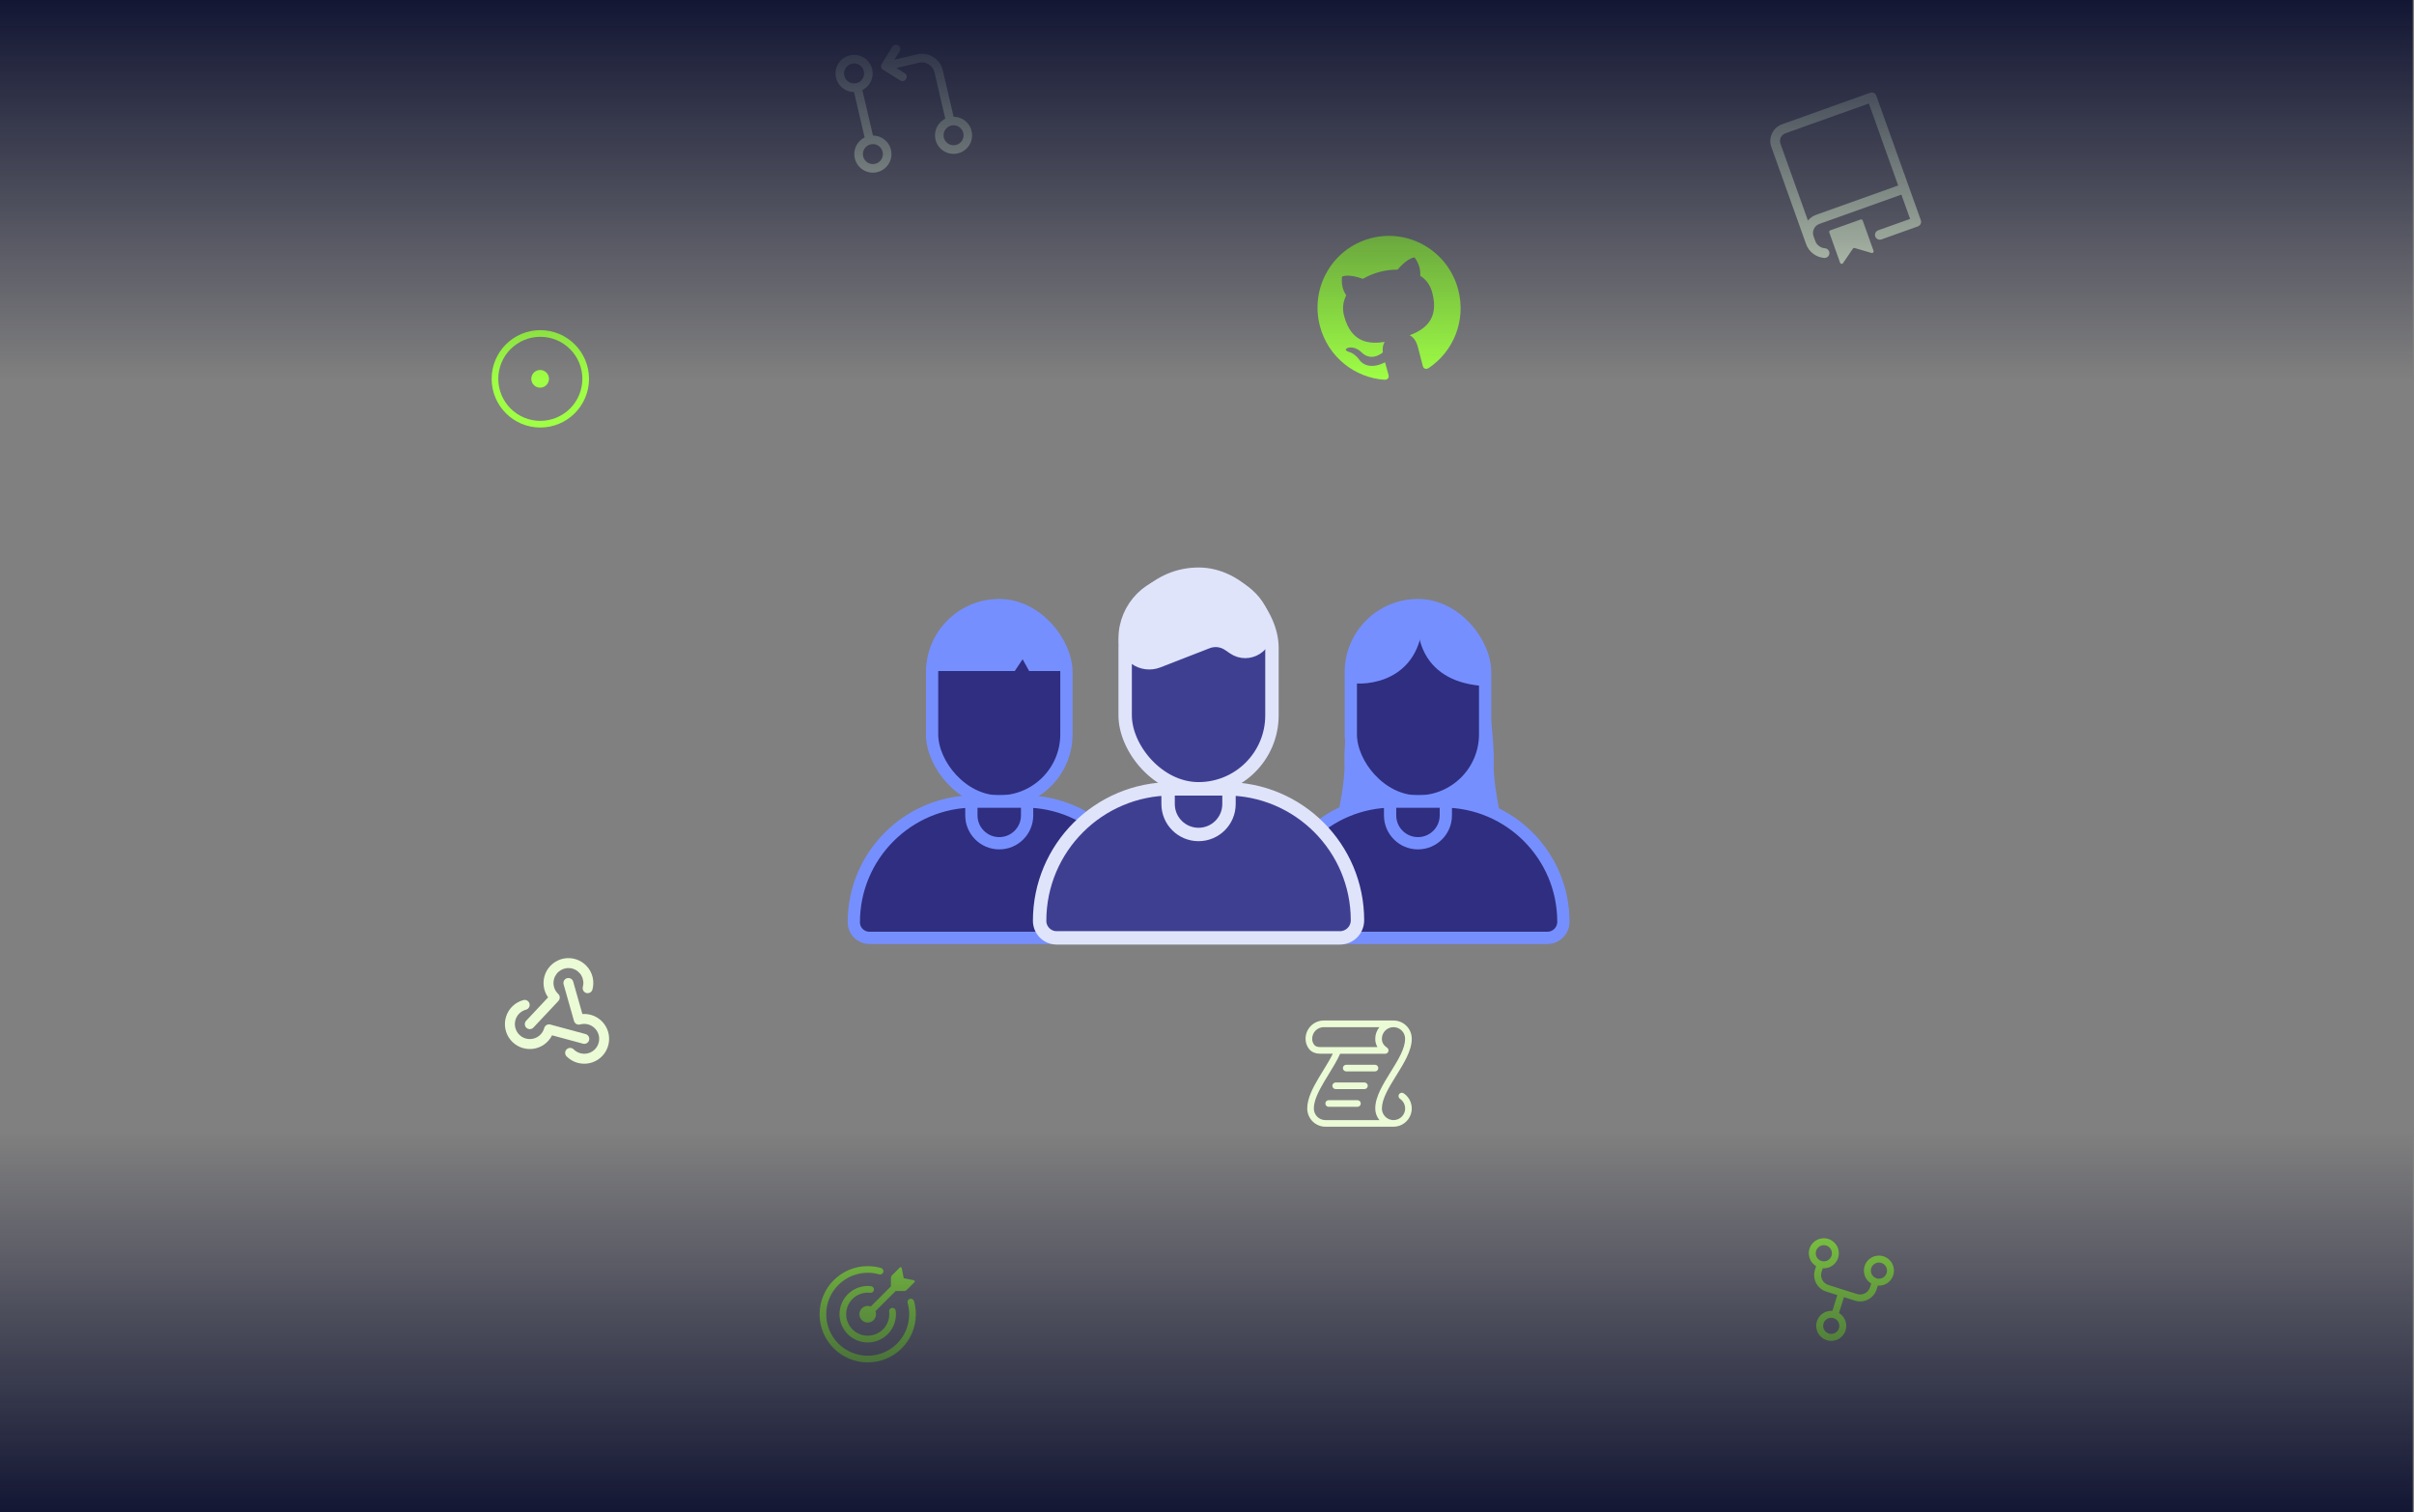
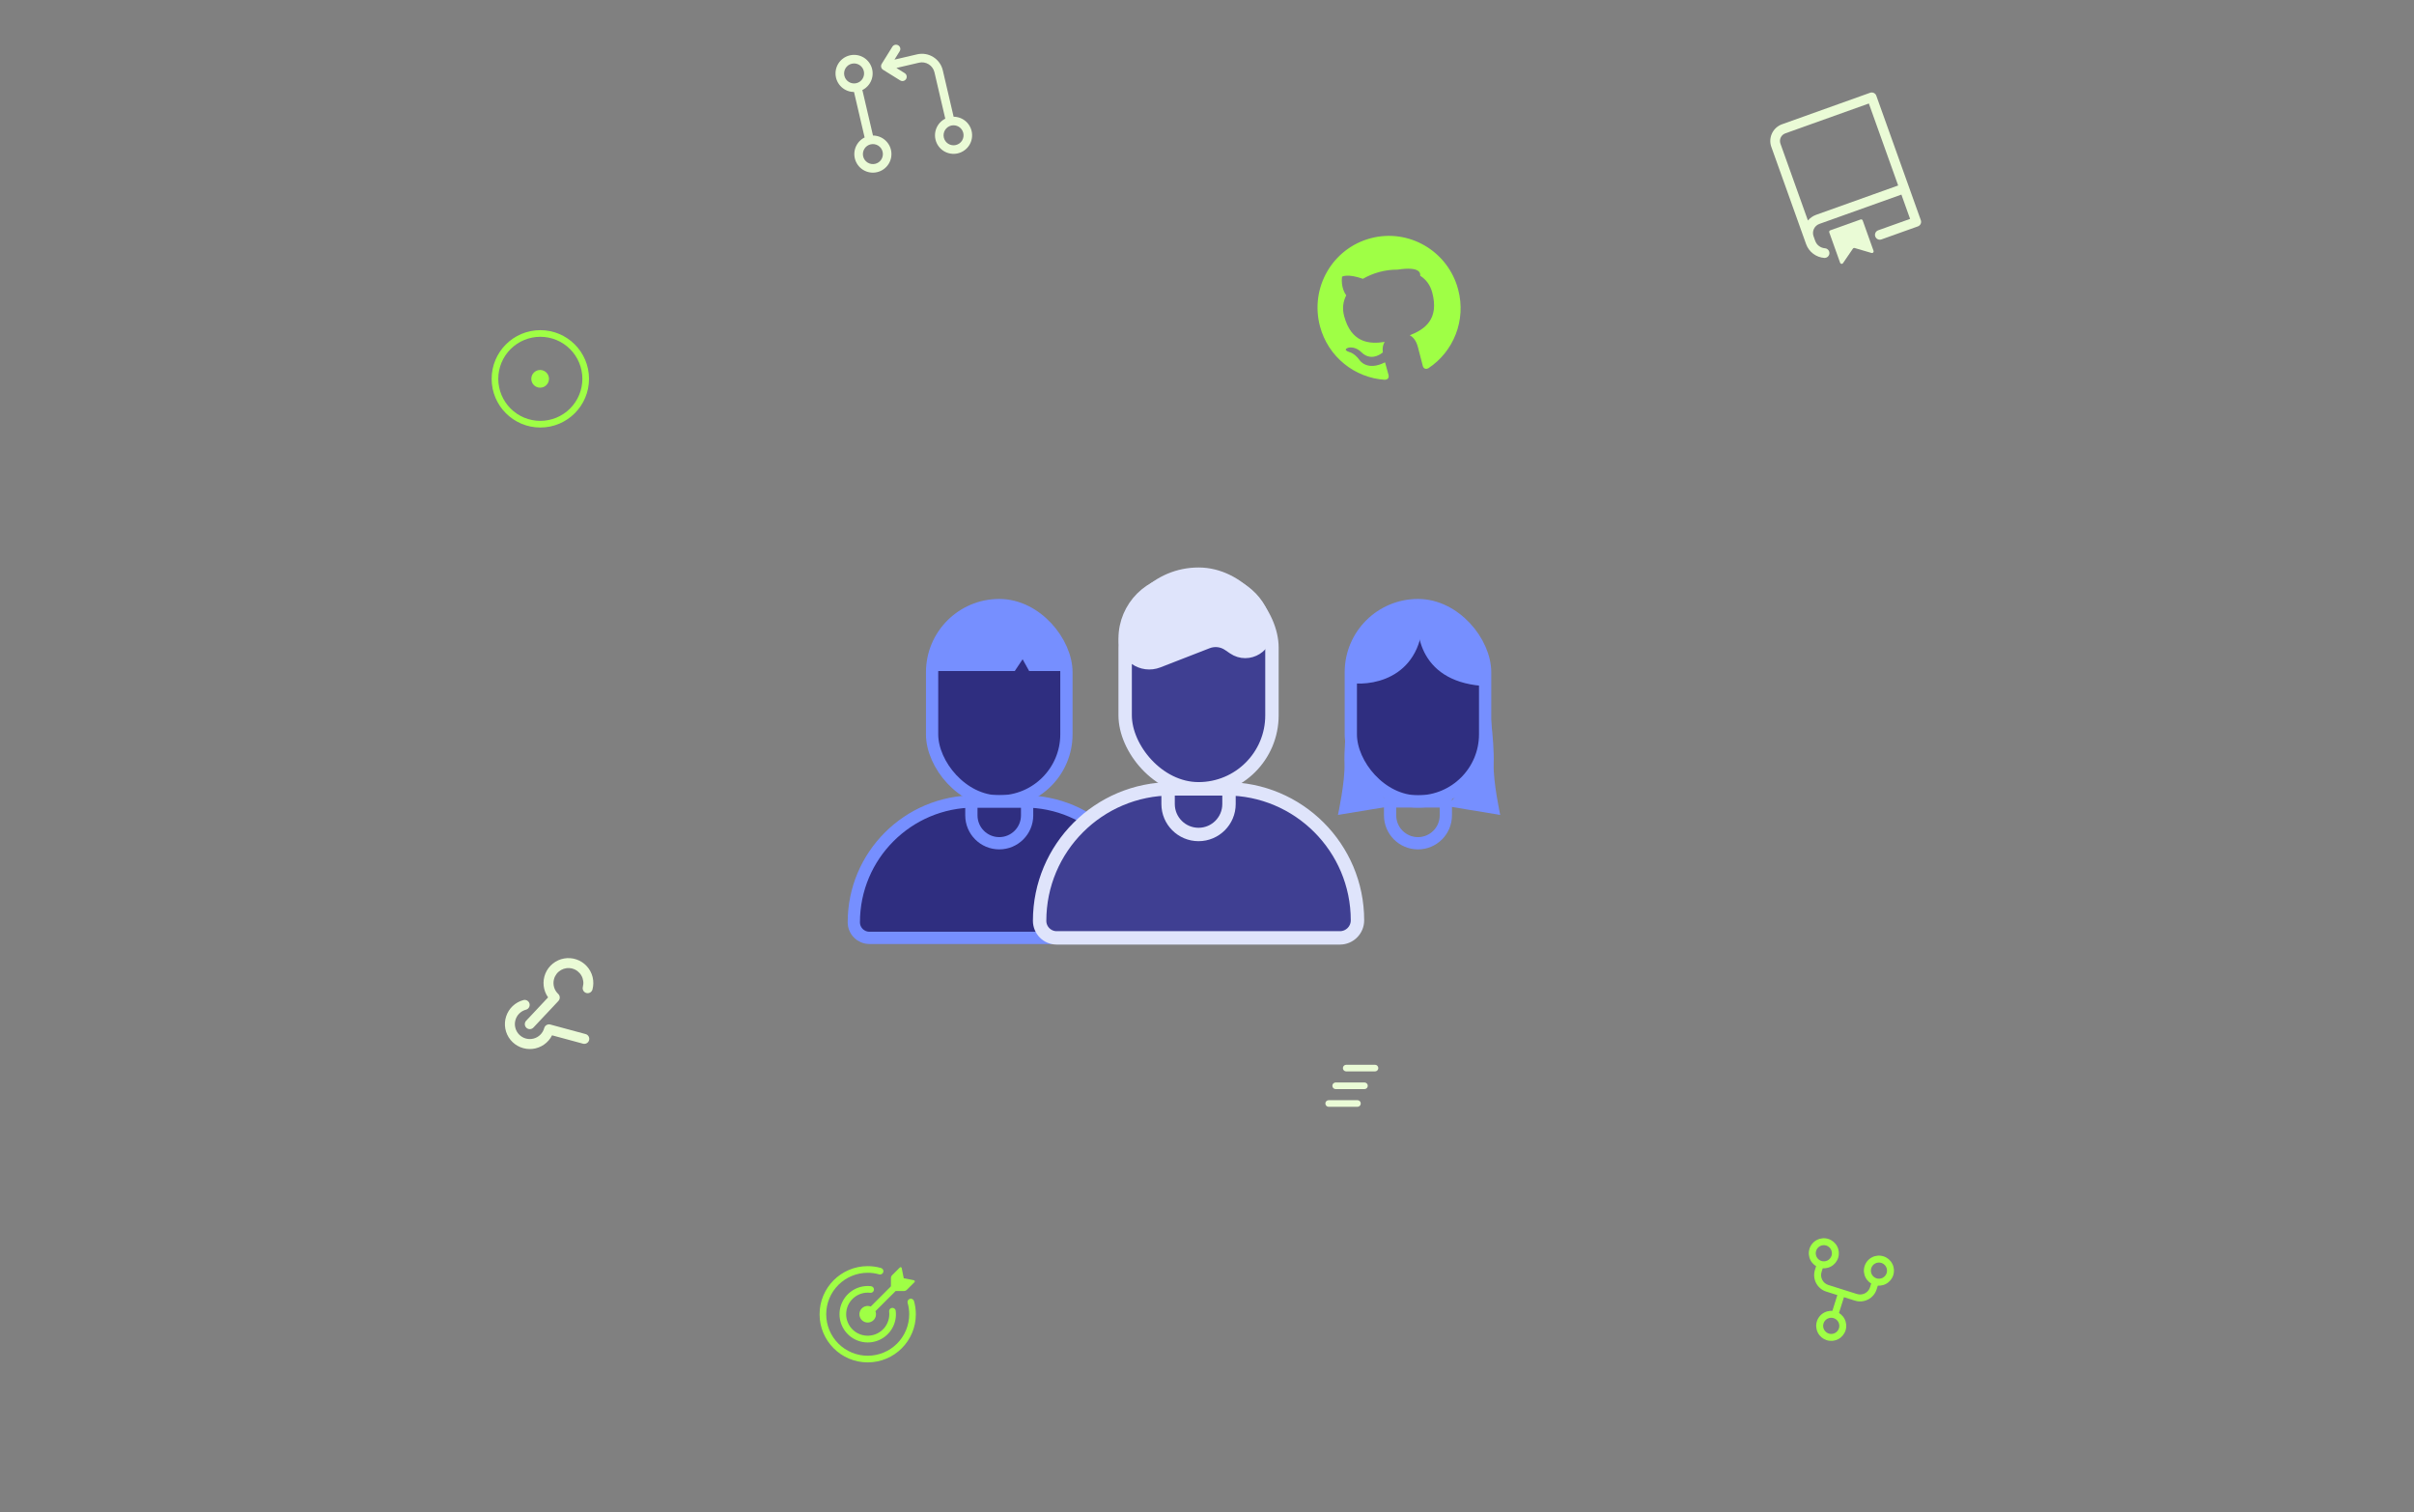
<svg xmlns="http://www.w3.org/2000/svg" width="474" height="297" viewBox="0 0 474 297" fill="none">
  <rect x="0" y="0" width="474" height="297" fill="#808080" stroke="none" />
  <path d="M347.807 28.853C347.497 27.983 347.544 27.026 347.938 26.192C348.334 25.357 349.043 24.713 349.914 24.401L367.207 18.216C367.444 18.13 367.705 18.143 367.934 18.253C368.161 18.36 368.338 18.555 368.422 18.793L377.163 43.242C377.249 43.479 377.236 43.74 377.127 43.969C377.02 44.196 376.825 44.373 376.587 44.457L369.431 47.014C369.194 47.1 368.933 47.087 368.703 46.978C368.477 46.871 368.299 46.676 368.216 46.438C368.13 46.201 368.143 45.94 368.252 45.711C368.359 45.484 368.555 45.307 368.792 45.223L375.054 42.984L373.349 38.213L357.248 43.969C356.773 44.139 356.385 44.491 356.171 44.944C355.955 45.401 355.929 45.922 356.101 46.397L356.421 47.291C356.726 48.146 357.503 48.699 358.358 48.756C358.603 48.779 358.83 48.899 358.989 49.087C359.148 49.275 359.229 49.52 359.211 49.765C359.195 50.013 359.083 50.242 358.898 50.406C358.716 50.571 358.473 50.659 358.228 50.649C357.428 50.594 356.664 50.307 356.025 49.825C355.386 49.343 354.901 48.683 354.633 47.927L347.81 28.846L347.807 28.853ZM366.954 20.326L350.555 26.189C349.731 26.483 349.304 27.391 349.599 28.212L354.993 43.299C355.423 42.791 355.983 42.405 356.612 42.181L372.713 36.424L366.957 20.323L366.954 20.326Z" fill="#EAFBD6" />
  <path d="M359.187 45.633C359.158 45.555 359.164 45.466 359.2 45.391C359.237 45.315 359.302 45.255 359.38 45.229L365.342 43.096C365.421 43.068 365.509 43.073 365.585 43.11C365.661 43.146 365.72 43.211 365.747 43.289L367.882 49.265C367.9 49.32 367.905 49.38 367.892 49.437C367.879 49.494 367.853 49.547 367.811 49.588C367.772 49.63 367.72 49.661 367.663 49.677C367.605 49.693 367.548 49.693 367.491 49.677L364.175 48.704C364.109 48.686 364.042 48.689 363.979 48.71C363.916 48.733 363.862 48.775 363.825 48.83L361.878 51.682C361.844 51.729 361.799 51.768 361.747 51.791C361.695 51.815 361.635 51.822 361.578 51.817C361.52 51.809 361.466 51.786 361.419 51.752C361.374 51.716 361.338 51.669 361.32 51.614L359.185 45.638L359.187 45.633Z" fill="#EAFBD6" />
  <path d="M106.097 64.832C111.376 64.832 115.657 69.113 115.657 74.392C115.657 79.672 111.376 83.953 106.097 83.953C100.817 83.953 96.536 79.672 96.536 74.392C96.536 69.113 100.817 64.832 106.097 64.832ZM97.84 74.39C97.84 76.58 98.711 78.678 100.257 80.227C101.805 81.776 103.904 82.644 106.094 82.644C108.284 82.644 110.383 81.773 111.931 80.227C113.48 78.678 114.351 76.58 114.351 74.39C114.351 72.2 113.48 70.101 111.931 68.552C110.383 67.004 108.284 66.136 106.094 66.136C103.904 66.136 101.805 67.006 100.257 68.552C98.708 70.101 97.84 72.2 97.84 74.39ZM106.097 76.129C105.865 76.134 105.635 76.092 105.419 76.009C105.202 75.923 105.007 75.797 104.843 75.636C104.676 75.474 104.545 75.281 104.457 75.067C104.368 74.854 104.321 74.624 104.321 74.392C104.321 74.16 104.368 73.931 104.457 73.717C104.545 73.503 104.678 73.31 104.843 73.149C105.007 72.987 105.205 72.859 105.419 72.773C105.635 72.687 105.865 72.648 106.097 72.653C106.55 72.664 106.983 72.852 107.301 73.175C107.619 73.501 107.796 73.936 107.796 74.39C107.796 74.843 107.619 75.281 107.301 75.605C106.983 75.93 106.55 76.118 106.097 76.129Z" fill="#9FFF45" />
  <path d="M356.755 259.474C356.99 258.728 357.511 258.105 358.207 257.746C358.901 257.383 359.709 257.313 360.457 257.547C361.203 257.782 361.826 258.303 362.186 259C362.548 259.693 362.618 260.501 362.384 261.25C362.149 261.995 361.628 262.618 360.931 262.978C360.238 263.34 359.43 263.411 358.682 263.174C357.933 262.936 357.313 262.417 356.953 261.721C356.591 261.028 356.52 260.22 356.755 259.471V259.474ZM366.122 248.629C366.357 247.883 366.878 247.26 367.574 246.9C368.268 246.538 369.076 246.467 369.824 246.704C370.57 246.939 371.193 247.461 371.553 248.157C371.915 248.85 371.986 249.658 371.748 250.407C371.514 251.152 370.992 251.775 370.296 252.135C369.603 252.497 368.795 252.568 368.046 252.333C367.301 252.099 366.678 251.577 366.318 250.881C365.955 250.188 365.885 249.379 366.12 248.631L366.122 248.629ZM355.303 245.218C355.537 244.473 356.059 243.85 356.755 243.49C357.448 243.128 358.257 243.057 359.005 243.294C359.75 243.529 360.374 244.05 360.733 244.747C361.096 245.44 361.166 246.248 360.931 246.996C360.697 247.742 360.175 248.365 359.479 248.725C358.786 249.087 357.978 249.158 357.229 248.921C356.484 248.686 355.861 248.164 355.501 247.468C355.139 246.775 355.068 245.967 355.305 245.218H355.303ZM357.639 247.62C358.04 247.747 358.476 247.708 358.851 247.513C359.224 247.317 359.505 246.983 359.633 246.582C359.761 246.18 359.722 245.745 359.526 245.37C359.331 244.997 358.997 244.715 358.596 244.587C358.397 244.525 358.186 244.501 357.98 244.52C357.772 244.538 357.571 244.598 357.386 244.694C357.013 244.89 356.731 245.224 356.604 245.625C356.476 246.027 356.515 246.462 356.711 246.837C356.906 247.21 357.24 247.492 357.641 247.62H357.639ZM359.091 261.875C359.492 262.003 359.928 261.964 360.303 261.768C360.676 261.573 360.958 261.239 361.085 260.838C361.213 260.436 361.174 260.001 360.978 259.625C360.783 259.252 360.449 258.971 360.048 258.843C359.646 258.715 359.211 258.754 358.835 258.95C358.65 259.046 358.486 259.179 358.353 259.338C358.22 259.498 358.118 259.683 358.056 259.881C357.993 260.079 357.97 260.29 357.988 260.496C358.006 260.705 358.066 260.905 358.163 261.09C358.358 261.463 358.692 261.745 359.093 261.873L359.091 261.875ZM368.458 251.032C368.86 251.16 369.295 251.121 369.671 250.925C370.043 250.73 370.325 250.396 370.453 249.995C370.58 249.593 370.541 249.158 370.346 248.782C370.15 248.41 369.817 248.128 369.415 248C369.217 247.938 369.006 247.914 368.8 247.932C368.591 247.951 368.39 248.011 368.205 248.107C368.02 248.204 367.856 248.337 367.723 248.496C367.59 248.655 367.488 248.84 367.426 249.038C367.363 249.236 367.34 249.447 367.358 249.653C367.376 249.859 367.436 250.062 367.533 250.248C367.629 250.433 367.762 250.597 367.921 250.73C368.08 250.863 368.265 250.964 368.463 251.027L368.458 251.032Z" fill="#9FFF45" />
  <path d="M357.946 248.909L357.672 249.775C357.511 250.291 357.558 250.852 357.808 251.331C358.058 251.811 358.488 252.173 359.005 252.335L364.631 254.108C365.147 254.27 365.708 254.223 366.187 253.972C366.667 253.722 367.029 253.292 367.191 252.776L367.465 251.91L368.763 252.319L368.489 253.185C368.218 254.045 367.616 254.765 366.816 255.179C366.015 255.594 365.082 255.677 364.221 255.406L358.595 253.633C357.735 253.362 357.015 252.76 356.601 251.96C356.184 251.159 356.103 250.226 356.374 249.366L356.648 248.5L357.946 248.909Z" fill="#9FFF45" />
  <path d="M361.112 253.245L359.747 257.574L361.045 257.983L362.41 253.655L361.112 253.245Z" fill="#9FFF45" />
  <path d="M264.336 209.09C264.164 209.09 263.997 209.158 263.875 209.28C263.752 209.403 263.684 209.567 263.684 209.742C263.684 209.916 263.752 210.081 263.875 210.203C263.997 210.326 264.162 210.393 264.336 210.393H269.986C270.158 210.393 270.325 210.326 270.447 210.203C270.57 210.081 270.638 209.916 270.638 209.742C270.638 209.567 270.57 209.403 270.447 209.28C270.325 209.158 270.161 209.09 269.986 209.09H264.336ZM262.266 212.565C262.094 212.565 261.927 212.633 261.805 212.755C261.682 212.878 261.614 213.042 261.614 213.217C261.614 213.392 261.682 213.556 261.805 213.678C261.927 213.801 262.092 213.869 262.266 213.869H267.916C268.088 213.869 268.255 213.801 268.377 213.678C268.5 213.556 268.568 213.392 268.568 213.217C268.568 213.042 268.5 212.878 268.377 212.755C268.255 212.633 268.09 212.565 267.916 212.565H262.266ZM260.892 216.043C260.72 216.043 260.553 216.111 260.431 216.233C260.308 216.356 260.24 216.52 260.24 216.695C260.24 216.869 260.308 217.034 260.431 217.156C260.553 217.279 260.718 217.347 260.892 217.347H266.542C266.714 217.347 266.881 217.279 267.003 217.156C267.126 217.034 267.194 216.869 267.194 216.695C267.194 216.52 267.126 216.356 267.003 216.233C266.881 216.111 266.717 216.043 266.542 216.043H260.892Z" fill="#EAFBD6" />
-   <path d="M259.933 200.398H273.621C274.092 200.398 274.559 200.49 274.994 200.67C275.43 200.849 275.826 201.113 276.16 201.446C276.494 201.78 276.757 202.174 276.937 202.612C277.117 203.047 277.208 203.514 277.208 203.986C277.208 205.188 276.793 206.413 276.228 207.602C275.662 208.788 274.911 209.998 274.184 211.168L274.176 211.179C273.438 212.368 272.726 213.517 272.194 214.628C271.66 215.744 271.342 216.758 271.342 217.673C271.342 218.067 271.444 218.455 271.639 218.797C271.835 219.141 272.114 219.425 272.453 219.628C272.791 219.832 273.175 219.941 273.568 219.952C273.962 219.962 274.353 219.868 274.7 219.683C275.047 219.498 275.341 219.224 275.552 218.891C275.764 218.557 275.884 218.176 275.904 217.783C275.923 217.389 275.842 216.998 275.665 216.646C275.487 216.294 275.221 215.994 274.893 215.775C274.822 215.728 274.76 215.666 274.713 215.595C274.666 215.525 274.632 215.444 274.616 215.361C274.601 215.277 274.601 215.191 274.616 215.105C274.632 215.019 274.666 214.941 274.713 214.87C274.76 214.8 274.822 214.738 274.893 214.691C274.963 214.644 275.044 214.61 275.127 214.594C275.211 214.578 275.297 214.578 275.383 214.594C275.466 214.61 275.547 214.644 275.618 214.691C276.256 215.118 276.741 215.739 276.999 216.463C277.257 217.188 277.278 217.976 277.054 218.711C276.83 219.446 276.376 220.09 275.761 220.549C275.143 221.008 274.395 221.255 273.626 221.255H260.264C259.313 221.255 258.403 220.877 257.73 220.205C257.058 219.532 256.68 218.619 256.68 217.67C256.68 215.728 257.772 213.624 258.93 211.672C259.232 211.163 259.54 210.663 259.842 210.17C260.538 209.036 261.203 207.951 261.706 206.921H259.3C258.585 206.921 257.66 206.755 257.068 206.022C256.599 205.446 256.346 204.726 256.354 203.983C256.354 203.032 256.732 202.122 257.404 201.449C258.077 200.776 258.989 200.398 259.938 200.398H259.933ZM270.036 217.67C270.036 216.471 270.45 215.248 271.016 214.065C271.579 212.884 272.327 211.682 273.052 210.514L273.068 210.491C273.806 209.302 274.517 208.152 275.049 207.039C275.584 205.923 275.902 204.904 275.902 203.986C275.902 203.686 275.844 203.389 275.73 203.112C275.615 202.836 275.448 202.583 275.234 202.372C275.023 202.161 274.77 201.991 274.494 201.877C274.218 201.762 273.92 201.705 273.621 201.705C273.016 201.705 272.434 201.944 272.007 202.372C271.579 202.8 271.339 203.381 271.339 203.986C271.339 204.737 271.704 205.297 272.353 205.733C272.471 205.811 272.557 205.923 272.604 206.056C272.651 206.189 272.653 206.33 272.614 206.465C272.572 206.598 272.492 206.715 272.38 206.799C272.267 206.882 272.132 206.927 271.991 206.927H263.137C262.572 208.215 261.727 209.594 260.898 210.942C260.608 211.413 260.319 211.883 260.045 212.342C258.867 214.328 257.978 216.14 257.978 217.676C257.978 218.281 258.218 218.862 258.645 219.29C259.073 219.717 259.654 219.957 260.259 219.957H270.854C270.323 219.316 270.033 218.507 270.036 217.676V217.67ZM257.652 203.983C257.644 204.426 257.793 204.859 258.074 205.203C258.296 205.474 258.718 205.62 259.292 205.62H270.469C270.179 205.125 270.028 204.559 270.036 203.986C270.036 203.154 270.325 202.346 270.854 201.705H259.933C259.328 201.705 258.747 201.944 258.319 202.372C257.892 202.8 257.652 203.381 257.652 203.986V203.983Z" fill="#EAFBD6" />
  <path d="M108.782 192.267C108.985 191.516 109.478 190.877 110.153 190.489C110.829 190.101 111.629 189.999 112.38 190.202C113.131 190.406 113.77 190.898 114.158 191.574C114.546 192.249 114.648 193.049 114.445 193.8C114.377 194.05 114.411 194.316 114.541 194.543C114.672 194.767 114.883 194.931 115.133 194.999C115.383 195.067 115.649 195.033 115.876 194.903C116.1 194.772 116.265 194.561 116.332 194.311C116.546 193.516 116.559 192.679 116.364 191.879C116.168 191.078 115.774 190.34 115.219 189.733C114.664 189.125 113.962 188.669 113.183 188.403C112.403 188.14 111.569 188.075 110.758 188.221C109.948 188.364 109.186 188.711 108.545 189.227C107.904 189.743 107.403 190.413 107.09 191.177C106.777 191.939 106.663 192.768 106.754 193.586C106.848 194.405 107.145 195.187 107.619 195.857L103.312 200.443C103.135 200.633 103.039 200.883 103.049 201.144C103.057 201.402 103.169 201.65 103.357 201.827C103.547 202.005 103.797 202.101 104.058 202.091C104.316 202.083 104.564 201.971 104.741 201.783L109.648 196.556C109.736 196.462 109.804 196.352 109.848 196.232C109.893 196.112 109.916 195.985 109.911 195.857C109.906 195.729 109.877 195.601 109.825 195.484C109.773 195.367 109.697 195.263 109.603 195.174C109.215 194.809 108.936 194.347 108.79 193.836C108.644 193.325 108.641 192.783 108.78 192.272L108.782 192.267Z" fill="#EAFBD6" />
-   <path d="M111.342 192.093C111.465 192.057 111.595 192.046 111.723 192.062C111.851 192.077 111.973 192.116 112.085 192.179C112.197 192.242 112.296 192.325 112.377 192.427C112.458 192.528 112.515 192.643 112.552 192.766L114.353 199.124C115.172 199.064 115.991 199.208 116.736 199.547C117.482 199.886 118.131 200.407 118.624 201.061C119.117 201.716 119.437 202.485 119.555 203.296C119.672 204.107 119.583 204.936 119.299 205.702C119.012 206.471 118.538 207.154 117.92 207.691C117.299 208.228 116.556 208.601 115.753 208.773C114.953 208.948 114.121 208.917 113.334 208.685C112.547 208.453 111.832 208.028 111.254 207.446C111.071 207.261 110.969 207.013 110.969 206.753C110.969 206.492 111.074 206.244 111.259 206.062C111.444 205.879 111.692 205.778 111.952 205.778C112.213 205.778 112.461 205.882 112.643 206.067C113.008 206.432 113.464 206.695 113.962 206.828C114.46 206.961 114.987 206.961 115.485 206.828C115.983 206.695 116.439 206.429 116.802 206.062C117.166 205.694 117.425 205.238 117.555 204.737C117.685 204.237 117.683 203.713 117.545 203.215C117.406 202.717 117.14 202.263 116.77 201.904C116.4 201.541 115.944 201.283 115.443 201.155C114.943 201.028 114.416 201.035 113.921 201.174C113.798 201.21 113.668 201.22 113.54 201.205C113.412 201.189 113.29 201.15 113.178 201.088C113.066 201.025 112.966 200.942 112.886 200.84C112.805 200.738 112.747 200.623 112.711 200.501L110.667 193.295C110.63 193.172 110.62 193.042 110.636 192.914C110.651 192.787 110.69 192.664 110.753 192.552C110.816 192.44 110.899 192.341 111.001 192.26C111.102 192.179 111.217 192.122 111.34 192.085L111.342 192.093Z" fill="#EAFBD6" />
  <path d="M103.971 197.08C104.036 197.33 104.002 197.596 103.872 197.82C103.741 198.045 103.528 198.209 103.277 198.274C102.779 198.407 102.326 198.668 101.961 199.03C101.596 199.392 101.333 199.846 101.2 200.344C101.064 200.842 101.064 201.363 101.197 201.861C101.33 202.359 101.591 202.813 101.953 203.178C102.315 203.543 102.769 203.806 103.264 203.939C103.762 204.075 104.284 204.075 104.782 203.944C105.28 203.811 105.733 203.551 106.098 203.188C106.463 202.826 106.727 202.372 106.862 201.877C106.896 201.752 106.953 201.637 107.032 201.535C107.11 201.434 107.209 201.348 107.318 201.285C107.428 201.223 107.553 201.181 107.681 201.163C107.809 201.144 107.939 201.155 108.061 201.189L114.983 203.061C115.234 203.128 115.447 203.293 115.575 203.517C115.705 203.741 115.739 204.01 115.672 204.26C115.604 204.51 115.44 204.724 115.215 204.852C114.991 204.982 114.723 205.016 114.472 204.948L108.4 203.306C108.035 204.036 107.491 204.661 106.82 205.128C106.15 205.595 105.374 205.884 104.56 205.973C103.749 206.061 102.928 205.944 102.172 205.634C101.416 205.324 100.751 204.828 100.235 204.195C99.719 203.561 99.372 202.808 99.223 202.005C99.075 201.202 99.127 200.375 99.38 199.598C99.633 198.821 100.076 198.12 100.668 197.56C101.262 196.999 101.984 196.595 102.774 196.384C103.025 196.319 103.29 196.353 103.515 196.483C103.739 196.613 103.903 196.827 103.968 197.077L103.971 197.08Z" fill="#EAFBD6" />
-   <path fill-rule="evenodd" clip-rule="evenodd" d="M269.133 46.788C261.624 48.779 257.177 56.502 259.181 64.065C260.785 70.111 266.03 74.199 271.907 74.579C272.618 74.538 272.751 74.04 272.655 73.677C272.572 73.359 272.261 72.28 271.961 71.146C268.4 72.963 266.966 70.726 266.966 70.726C265.939 69.302 264.933 69.133 264.933 69.133C263.475 68.622 264.8 68.27 264.8 68.27C266.195 67.996 267.263 69.12 267.263 69.12C269.028 70.882 270.83 69.774 271.521 69.203C271.398 68.291 271.596 67.584 271.888 67.144C268.791 67.626 265.311 67.287 263.919 62.034C263.522 60.54 263.736 59.174 264.338 57.995C264.114 57.69 263.269 56.413 263.512 54.335C263.512 54.335 264.563 53.668 267.615 54.75C268.643 54.158 269.743 53.702 270.89 53.397C272.037 53.092 273.247 52.94 274.404 52.951C276.521 50.5 277.765 50.557 277.765 50.557C279.006 52.239 278.904 53.769 278.86 54.145C279.989 54.864 280.831 55.949 281.227 57.443C282.619 62.696 279.757 64.693 276.813 65.838C277.421 66.138 278.065 66.839 278.406 68.129C278.894 69.965 279.261 71.44 279.381 71.894C279.478 72.256 279.84 72.621 280.476 72.306C285.391 69.063 287.922 62.915 286.319 56.869C284.335 49.298 276.623 44.801 269.138 46.785L269.133 46.788Z" fill="#9FFF45" />
+   <path fill-rule="evenodd" clip-rule="evenodd" d="M269.133 46.788C261.624 48.779 257.177 56.502 259.181 64.065C260.785 70.111 266.03 74.199 271.907 74.579C272.618 74.538 272.751 74.04 272.655 73.677C272.572 73.359 272.261 72.28 271.961 71.146C268.4 72.963 266.966 70.726 266.966 70.726C265.939 69.302 264.933 69.133 264.933 69.133C263.475 68.622 264.8 68.27 264.8 68.27C266.195 67.996 267.263 69.12 267.263 69.12C269.028 70.882 270.83 69.774 271.521 69.203C271.398 68.291 271.596 67.584 271.888 67.144C268.791 67.626 265.311 67.287 263.919 62.034C263.522 60.54 263.736 59.174 264.338 57.995C264.114 57.69 263.269 56.413 263.512 54.335C263.512 54.335 264.563 53.668 267.615 54.75C268.643 54.158 269.743 53.702 270.89 53.397C272.037 53.092 273.247 52.94 274.404 52.951C279.006 52.239 278.904 53.769 278.86 54.145C279.989 54.864 280.831 55.949 281.227 57.443C282.619 62.696 279.757 64.693 276.813 65.838C277.421 66.138 278.065 66.839 278.406 68.129C278.894 69.965 279.261 71.44 279.381 71.894C279.478 72.256 279.84 72.621 280.476 72.306C285.391 69.063 287.922 62.915 286.319 56.869C284.335 49.298 276.623 44.801 269.138 46.785L269.133 46.788Z" fill="#9FFF45" />
  <path d="M177.478 253.52H175.862L171.894 257.485C172.029 257.834 172.042 258.218 171.93 258.575C171.816 258.932 171.583 259.237 171.271 259.443C170.958 259.649 170.582 259.738 170.212 259.701C169.842 259.665 169.493 259.498 169.227 259.232C168.963 258.969 168.796 258.619 168.757 258.246C168.718 257.874 168.81 257.501 169.015 257.188C169.221 256.875 169.526 256.643 169.884 256.528C170.241 256.414 170.624 256.427 170.973 256.565L174.941 252.597V250.98C174.941 250.764 175.027 250.555 175.181 250.404L176.686 248.9C176.714 248.871 176.748 248.853 176.787 248.843C176.826 248.832 176.865 248.835 176.905 248.845C176.983 248.869 177.04 248.931 177.056 249.012L177.455 251.012L179.454 251.411C179.533 251.426 179.598 251.484 179.619 251.562C179.629 251.598 179.632 251.64 179.621 251.677C179.611 251.716 179.593 251.749 179.564 251.778L178.06 253.282C177.984 253.358 177.895 253.418 177.796 253.46C177.697 253.501 177.59 253.522 177.483 253.522L177.478 253.52Z" fill="#9FFF45" />
  <path d="M162.232 258.081C162.232 260.242 163.09 262.315 164.618 263.843C166.146 265.37 168.218 266.228 170.379 266.228C171.448 266.228 172.509 266.017 173.498 265.608C174.486 265.198 175.385 264.599 176.141 263.843C176.897 263.087 177.497 262.187 177.906 261.199C178.315 260.211 178.527 259.15 178.527 258.081C178.527 257.301 178.417 256.545 178.214 255.834C178.172 255.669 178.198 255.497 178.282 255.351C178.365 255.205 178.503 255.098 178.667 255.052C178.829 255.005 179.004 255.023 179.152 255.104C179.301 255.182 179.413 255.317 179.465 255.476C179.702 256.306 179.83 257.179 179.83 258.084C179.83 263.303 175.599 267.534 170.379 267.534C165.16 267.534 160.929 263.303 160.929 258.084C160.929 252.864 165.16 248.633 170.379 248.633C171.261 248.633 172.139 248.755 172.987 248.998C173.07 249.021 173.146 249.06 173.213 249.113C173.281 249.165 173.336 249.232 173.38 249.305C173.422 249.381 173.448 249.462 173.458 249.548C173.469 249.634 173.461 249.72 173.438 249.803C173.414 249.887 173.375 249.962 173.32 250.03C173.266 250.098 173.2 250.153 173.125 250.194C173.049 250.236 172.966 250.262 172.882 250.273C172.796 250.283 172.71 250.273 172.627 250.249C171.897 250.041 171.138 249.934 170.379 249.936C168.218 249.936 166.146 250.794 164.618 252.322C163.09 253.85 162.232 255.922 162.232 258.084V258.081Z" fill="#9FFF45" />
  <path d="M166.145 258.08C166.145 258.656 166.267 259.224 166.497 259.751C166.726 260.278 167.062 260.755 167.48 261.148C167.899 261.542 168.395 261.847 168.937 262.043C169.479 262.238 170.053 262.322 170.629 262.288C171.203 262.254 171.766 262.103 172.279 261.844C172.793 261.586 173.249 261.227 173.622 260.786C173.992 260.345 174.268 259.834 174.435 259.284C174.602 258.734 174.654 258.155 174.589 257.582C174.571 257.467 174.584 257.347 174.628 257.238C174.673 257.128 174.743 257.034 174.837 256.964C174.931 256.894 175.04 256.849 175.158 256.836C175.275 256.823 175.392 256.841 175.499 256.891C175.718 256.987 175.864 257.196 175.882 257.433C176.018 258.575 175.794 259.733 175.241 260.742C174.688 261.751 173.836 262.564 172.798 263.065C171.763 263.568 170.595 263.735 169.461 263.542C168.327 263.349 167.279 262.809 166.465 261.996C165.652 261.182 165.112 260.137 164.919 259.003C164.726 257.869 164.893 256.703 165.394 255.668C165.894 254.633 166.705 253.778 167.712 253.223C168.718 252.667 169.876 252.441 171.017 252.571C171.103 252.579 171.187 252.605 171.265 252.644C171.341 252.686 171.408 252.74 171.463 252.808C171.518 252.876 171.56 252.954 171.583 253.038C171.607 253.121 171.614 253.207 171.604 253.293C171.594 253.379 171.568 253.463 171.526 253.538C171.484 253.614 171.427 253.679 171.359 253.734C171.291 253.786 171.213 253.825 171.13 253.849C171.046 253.872 170.957 253.877 170.871 253.864C170.277 253.796 169.677 253.854 169.106 254.034C168.538 254.213 168.011 254.513 167.566 254.91C167.12 255.306 166.763 255.793 166.518 256.338C166.272 256.883 166.147 257.475 166.147 258.072L166.145 258.08Z" fill="#9FFF45" />
  <path d="M183.685 27.395C183.466 26.454 183.631 25.463 184.139 24.642C184.65 23.821 185.466 23.237 186.407 23.018C187.348 22.799 188.339 22.963 189.16 23.471C189.981 23.982 190.565 24.798 190.784 25.74C191.003 26.681 190.842 27.672 190.331 28.493C189.82 29.314 189.004 29.898 188.063 30.117C187.121 30.336 186.131 30.172 185.31 29.663C184.488 29.152 183.904 28.336 183.685 27.395ZM167.845 31.087C167.626 30.146 167.787 29.155 168.298 28.334C168.809 27.512 169.625 26.928 170.566 26.709C171.508 26.491 172.498 26.655 173.319 27.163C174.141 27.674 174.725 28.49 174.944 29.431C175.163 30.372 175.001 31.363 174.49 32.184C173.979 33.006 173.163 33.59 172.222 33.809C171.281 34.028 170.29 33.866 169.469 33.355C168.648 32.844 168.064 32.028 167.845 31.087ZM164.153 15.246C163.934 14.305 164.096 13.314 164.607 12.493C165.118 11.672 165.934 11.088 166.875 10.869C167.816 10.65 168.807 10.811 169.628 11.322C170.449 11.833 171.033 12.649 171.252 13.591C171.471 14.532 171.309 15.522 170.798 16.344C170.287 17.165 169.471 17.749 168.53 17.968C167.589 18.187 166.598 18.025 165.777 17.514C164.956 17.003 164.372 16.187 164.153 15.246ZM167.258 12.509C167.008 12.566 166.77 12.675 166.559 12.824C166.351 12.975 166.171 13.166 166.035 13.385C165.9 13.604 165.808 13.846 165.767 14.101C165.725 14.357 165.733 14.615 165.793 14.868C165.85 15.118 165.96 15.355 166.108 15.567C166.259 15.775 166.45 15.955 166.669 16.091C166.888 16.226 167.13 16.317 167.386 16.359C167.641 16.401 167.899 16.393 168.152 16.333C168.661 16.216 169.099 15.9 169.372 15.457C169.646 15.014 169.735 14.482 169.617 13.974C169.5 13.465 169.185 13.027 168.741 12.754C168.298 12.48 167.766 12.391 167.258 12.509ZM170.95 28.347C170.441 28.464 170.003 28.779 169.729 29.223C169.456 29.666 169.367 30.198 169.484 30.706C169.602 31.212 169.917 31.652 170.36 31.926C170.804 32.2 171.335 32.289 171.844 32.171C172.094 32.114 172.331 32.005 172.543 31.856C172.751 31.705 172.931 31.514 173.067 31.295C173.202 31.076 173.293 30.831 173.335 30.578C173.377 30.323 173.369 30.065 173.309 29.812C173.252 29.562 173.142 29.324 172.994 29.113C172.842 28.905 172.652 28.725 172.433 28.589C172.214 28.454 171.972 28.362 171.716 28.321C171.461 28.279 171.202 28.287 170.95 28.347ZM186.79 24.655C186.54 24.712 186.303 24.822 186.092 24.971C185.883 25.122 185.703 25.312 185.568 25.531C185.432 25.75 185.341 25.992 185.299 26.248C185.257 26.503 185.265 26.762 185.325 27.015C185.383 27.265 185.492 27.502 185.641 27.713C185.792 27.922 185.982 28.102 186.201 28.237C186.42 28.373 186.663 28.464 186.918 28.506C187.174 28.547 187.432 28.54 187.685 28.48C188.19 28.362 188.631 28.047 188.905 27.604C189.178 27.16 189.267 26.629 189.15 26.12C189.032 25.612 188.717 25.174 188.274 24.9C187.831 24.626 187.299 24.538 186.79 24.655Z" fill="#EAFBD6" />
  <path d="M176.385 8.903C176.576 9.02 176.709 9.208 176.761 9.427C176.813 9.646 176.774 9.873 176.656 10.063L175.634 11.706L180.074 10.671C181.162 10.418 182.303 10.606 183.25 11.195C184.196 11.784 184.871 12.725 185.124 13.812L187.353 23.37C187.403 23.586 187.366 23.816 187.249 24.006C187.132 24.196 186.944 24.329 186.725 24.381C186.509 24.431 186.279 24.395 186.089 24.277C185.899 24.16 185.766 23.972 185.714 23.753L183.484 14.196C183.333 13.544 182.927 12.978 182.358 12.626C181.79 12.271 181.104 12.159 180.452 12.311L176.012 13.346L177.655 14.368C177.84 14.488 177.97 14.675 178.02 14.892C178.067 15.108 178.03 15.332 177.913 15.52C177.796 15.708 177.611 15.841 177.397 15.893C177.183 15.945 176.956 15.911 176.766 15.796L173.398 13.703C173.207 13.585 173.074 13.398 173.022 13.179C172.973 12.962 173.009 12.733 173.126 12.543L175.22 9.174C175.337 8.984 175.525 8.851 175.744 8.799C175.96 8.749 176.19 8.786 176.38 8.903H176.385ZM168.34 17.147C168.556 17.097 168.786 17.134 168.976 17.251C169.166 17.368 169.299 17.556 169.351 17.775L171.39 26.514C171.44 26.73 171.403 26.96 171.286 27.15C171.168 27.341 170.981 27.474 170.762 27.526C170.545 27.575 170.316 27.539 170.126 27.421C169.935 27.304 169.802 27.116 169.75 26.897L167.711 18.158C167.662 17.942 167.698 17.713 167.816 17.522C167.933 17.332 168.121 17.199 168.34 17.147Z" fill="#EAFBD6" />
-   <rect x="-0.007" width="473.767" height="74.585" fill="url(#paint0_linear_1678_89957)" />
-   <rect x="473.76" y="297" width="473.767" height="74.585" transform="rotate(-180 473.76 297)" fill="url(#paint1_linear_1678_89957)" />
  <rect x="265.238" y="118.82" width="26.375" height="38.563" rx="13.188" fill="#2F2E80" stroke="#768FFF" stroke-width="2.409" />
  <path d="M283.783 158.248L294.574 160.028C294.574 160.028 293.17 153.542 293.289 150.008C293.456 145.076 292.216 137.418 292.216 137.418C292.216 148.447 286.866 156.243 283.783 158.248Z" fill="#768FFF" />
  <path d="M273.506 158.248L262.715 160.028C262.715 160.028 264.119 153.542 263.999 150.008C263.833 145.076 265.072 137.418 265.072 137.418C265.072 148.447 270.422 156.243 273.506 158.248Z" fill="#768FFF" />
  <path d="M265.284 133.89C270.166 134.489 279.775 132.451 279.158 119.502C275.475 118.988 267.545 121.146 265.284 133.89Z" fill="#768FFF" stroke="#768FFF" stroke-width="0.514" />
  <path d="M278.889 119.444C277.877 124.257 279.092 134.005 292.047 134.49C292.872 130.864 291.395 122.779 278.889 119.444Z" fill="#768FFF" stroke="#768FFF" stroke-width="0.514" />
-   <path d="M249.868 181.108C249.868 168.005 260.49 157.383 273.593 157.383H283.343C296.397 157.383 306.979 167.965 306.979 181.018C306.979 182.759 305.568 184.169 303.827 184.169H252.929C251.239 184.169 249.868 182.799 249.868 181.108Z" fill="#2F2E80" stroke="#768FFF" stroke-width="2.409" />
  <path d="M272.953 157.383H283.896V160.119C283.896 163.141 281.446 165.59 278.424 165.59V165.59C275.402 165.59 272.953 163.141 272.953 160.119V157.383Z" stroke="#768FFF" stroke-width="2.409" />
  <rect x="183.021" y="118.82" width="26.375" height="38.563" rx="13.188" fill="#2F2E80" stroke="#768FFF" stroke-width="2.409" />
  <path d="M199.253 131.772H183.066C184.18 127.404 188.462 118.72 196.684 118.925C204.905 119.131 208.331 127.575 209.016 131.772H202.079L200.795 129.46L199.253 131.772Z" fill="#768FFF" />
  <path d="M167.651 181.108C167.651 168.005 178.273 157.383 191.376 157.383H201.126C214.179 157.383 224.761 167.965 224.761 181.018C224.761 182.759 223.35 184.169 221.61 184.169H170.712C169.021 184.169 167.651 182.799 167.651 181.108Z" fill="#2F2E80" stroke="#768FFF" stroke-width="2.409" />
  <path d="M190.735 157.383H201.678V160.119C201.678 163.141 199.229 165.59 196.207 165.59V165.59C193.185 165.59 190.735 163.141 190.735 160.119V157.383Z" stroke="#768FFF" stroke-width="2.409" />
  <rect x="220.93" y="112.754" width="28.823" height="42.143" rx="14.412" fill="#3F3F92" stroke="#DFE4FB" stroke-width="2.632" />
  <path d="M220.93 125.407C220.93 119.219 225.946 114.204 232.133 114.203L238.003 114.203C243.292 114.203 247.772 118.103 248.501 123.342C248.982 126.798 245.133 129.185 242.252 127.216L241.266 126.543C240.026 125.696 238.448 125.516 237.049 126.061L227.39 129.823C224.283 131.034 220.93 128.742 220.93 125.407Z" fill="#DFE4FB" stroke="#DFE4FB" stroke-width="2.632" />
  <path d="M204.135 180.826C204.135 166.507 215.743 154.898 230.062 154.898H240.717C254.982 154.898 266.546 166.463 266.546 180.728C266.546 182.63 265.004 184.171 263.102 184.171H207.48C205.632 184.171 204.135 182.674 204.135 180.826Z" fill="#3F3F92" stroke="#DFE4FB" stroke-width="2.632" />
  <path d="M229.361 154.898H241.32V157.888C241.32 161.191 238.643 163.868 235.34 163.868V163.868C232.038 163.868 229.361 161.191 229.361 157.888V154.898Z" stroke="#DFE4FB" stroke-width="2.632" />
  <defs>
    <linearGradient id="paint0_linear_1678_89957" x1="236.876" y1="0" x2="236.876" y2="74.585" gradientUnits="userSpaceOnUse">
      <stop stop-color="#131633" />
      <stop offset="1" stop-color="#131633" stop-opacity="0" />
    </linearGradient>
    <linearGradient id="paint1_linear_1678_89957" x1="710.644" y1="297" x2="710.644" y2="371.586" gradientUnits="userSpaceOnUse">
      <stop stop-color="#131633" />
      <stop offset="1" stop-color="#131633" stop-opacity="0" />
    </linearGradient>
  </defs>
</svg>